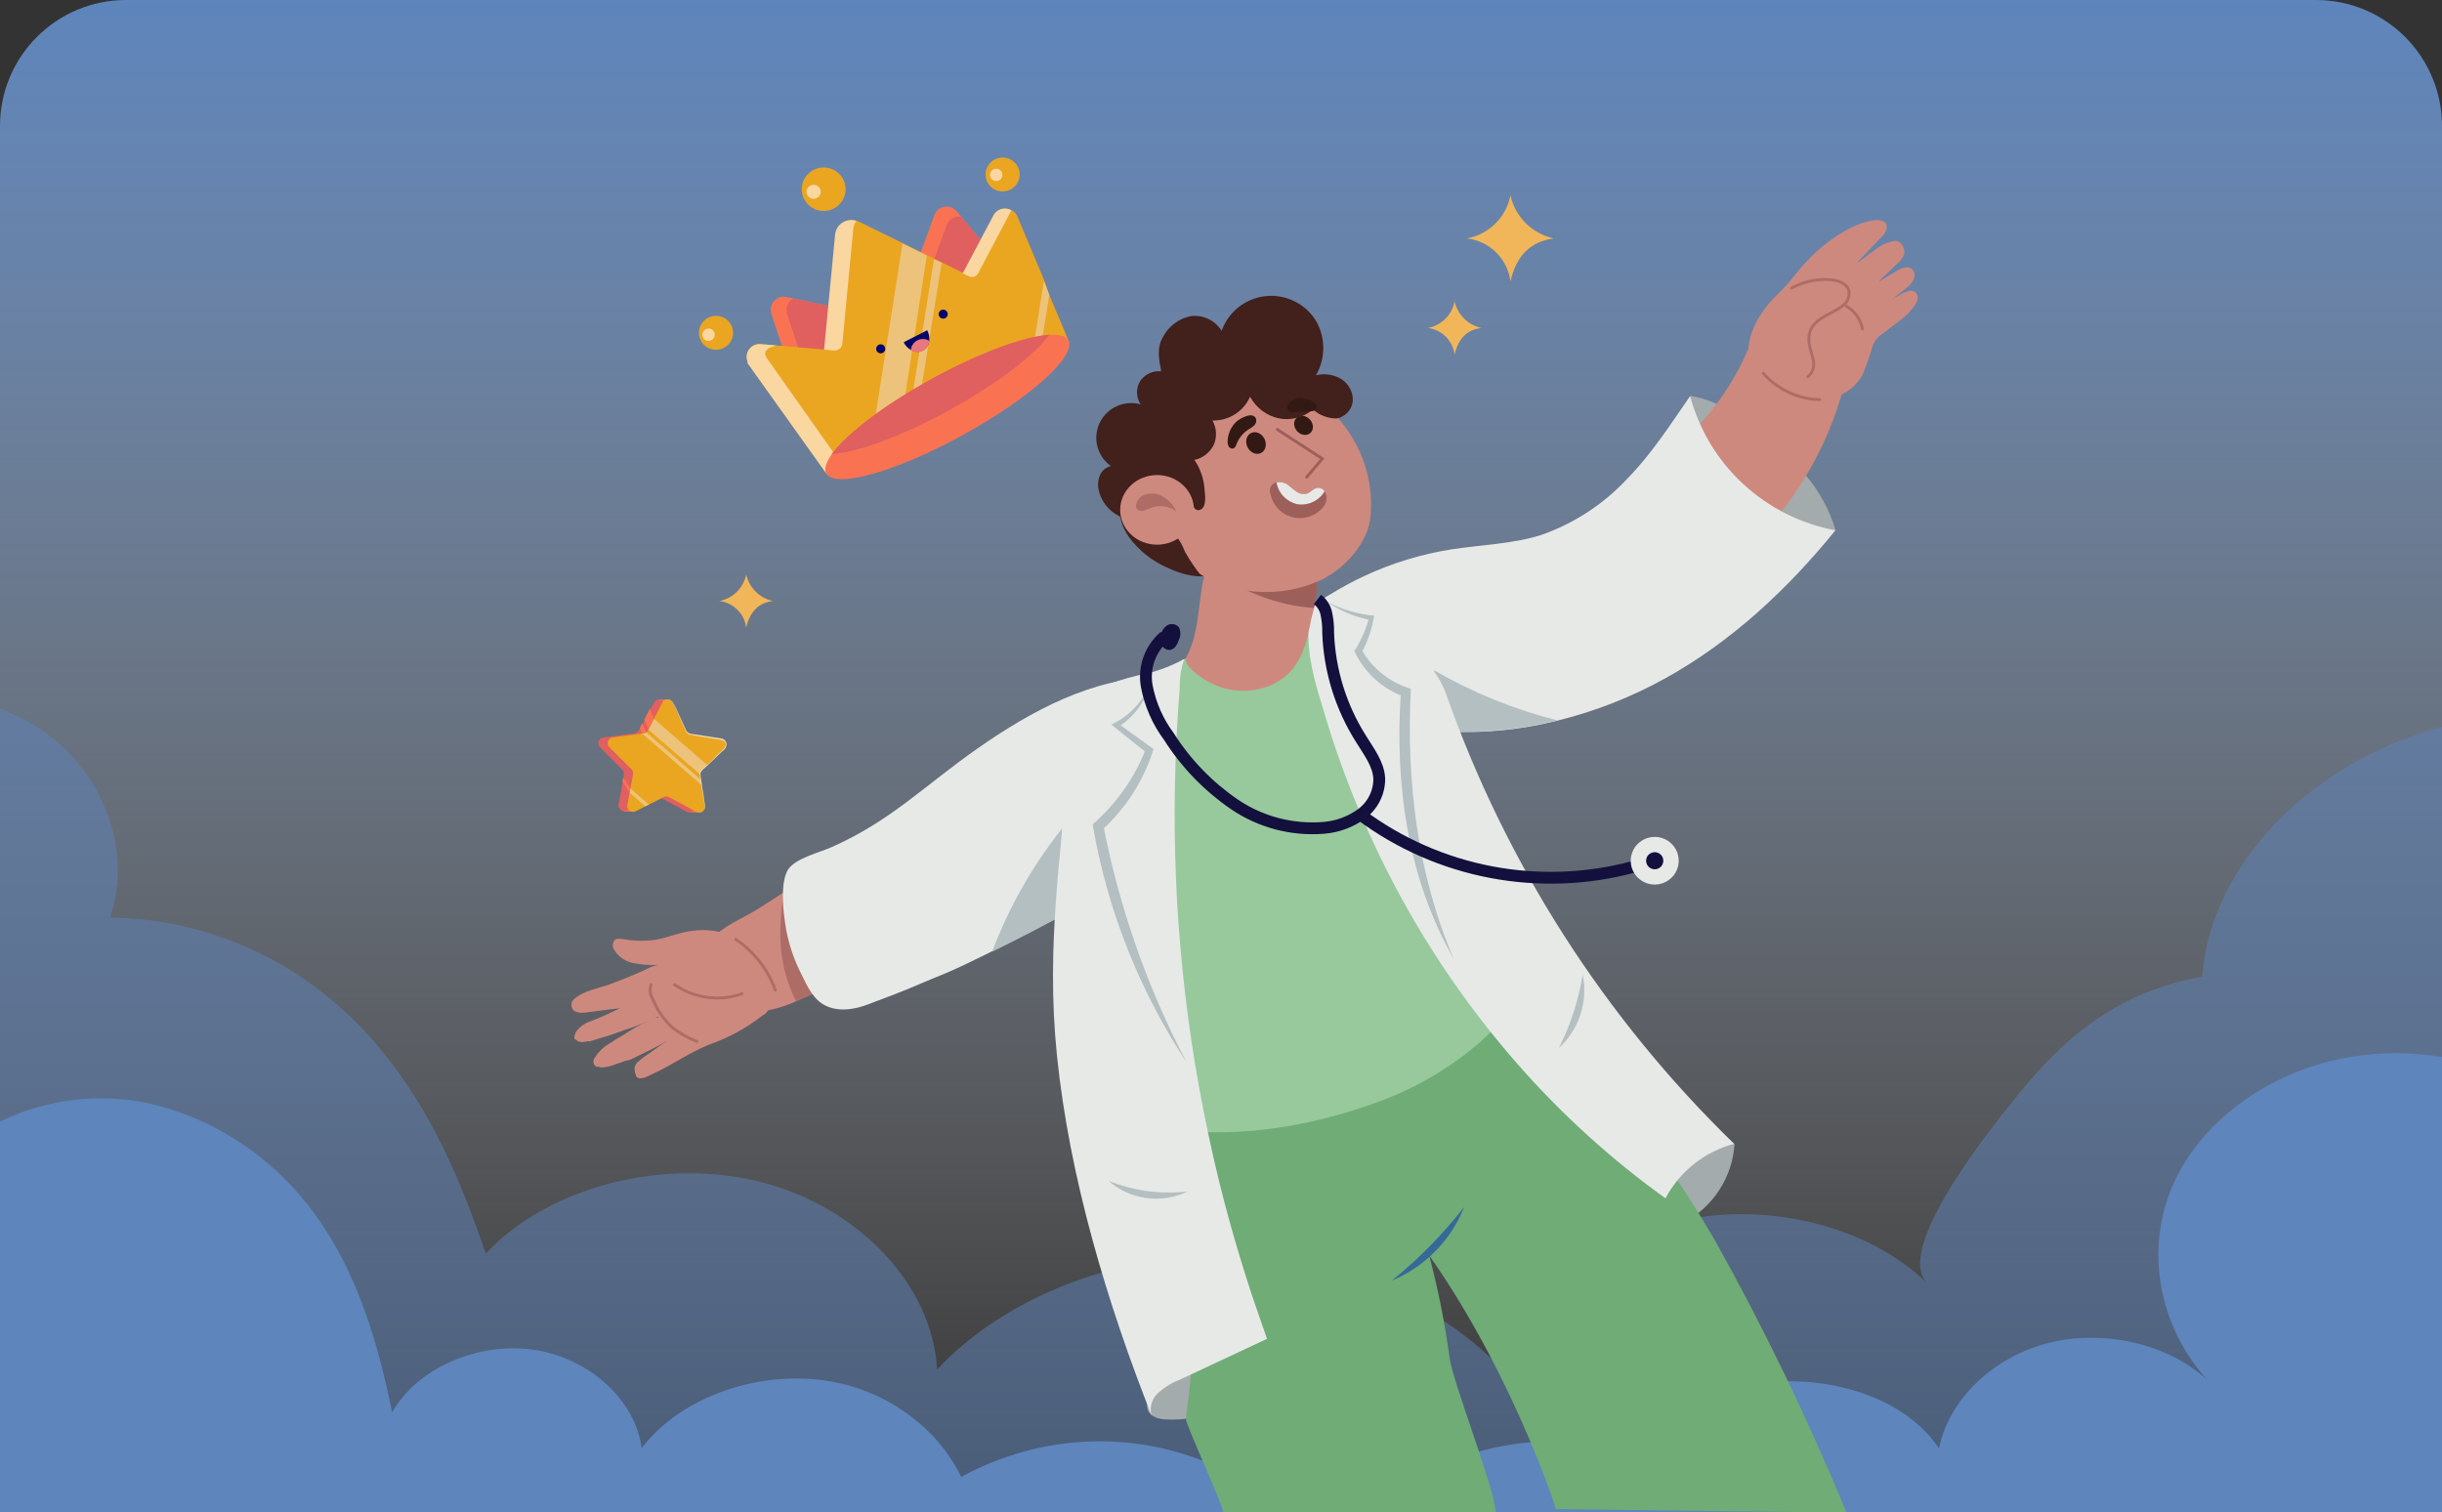
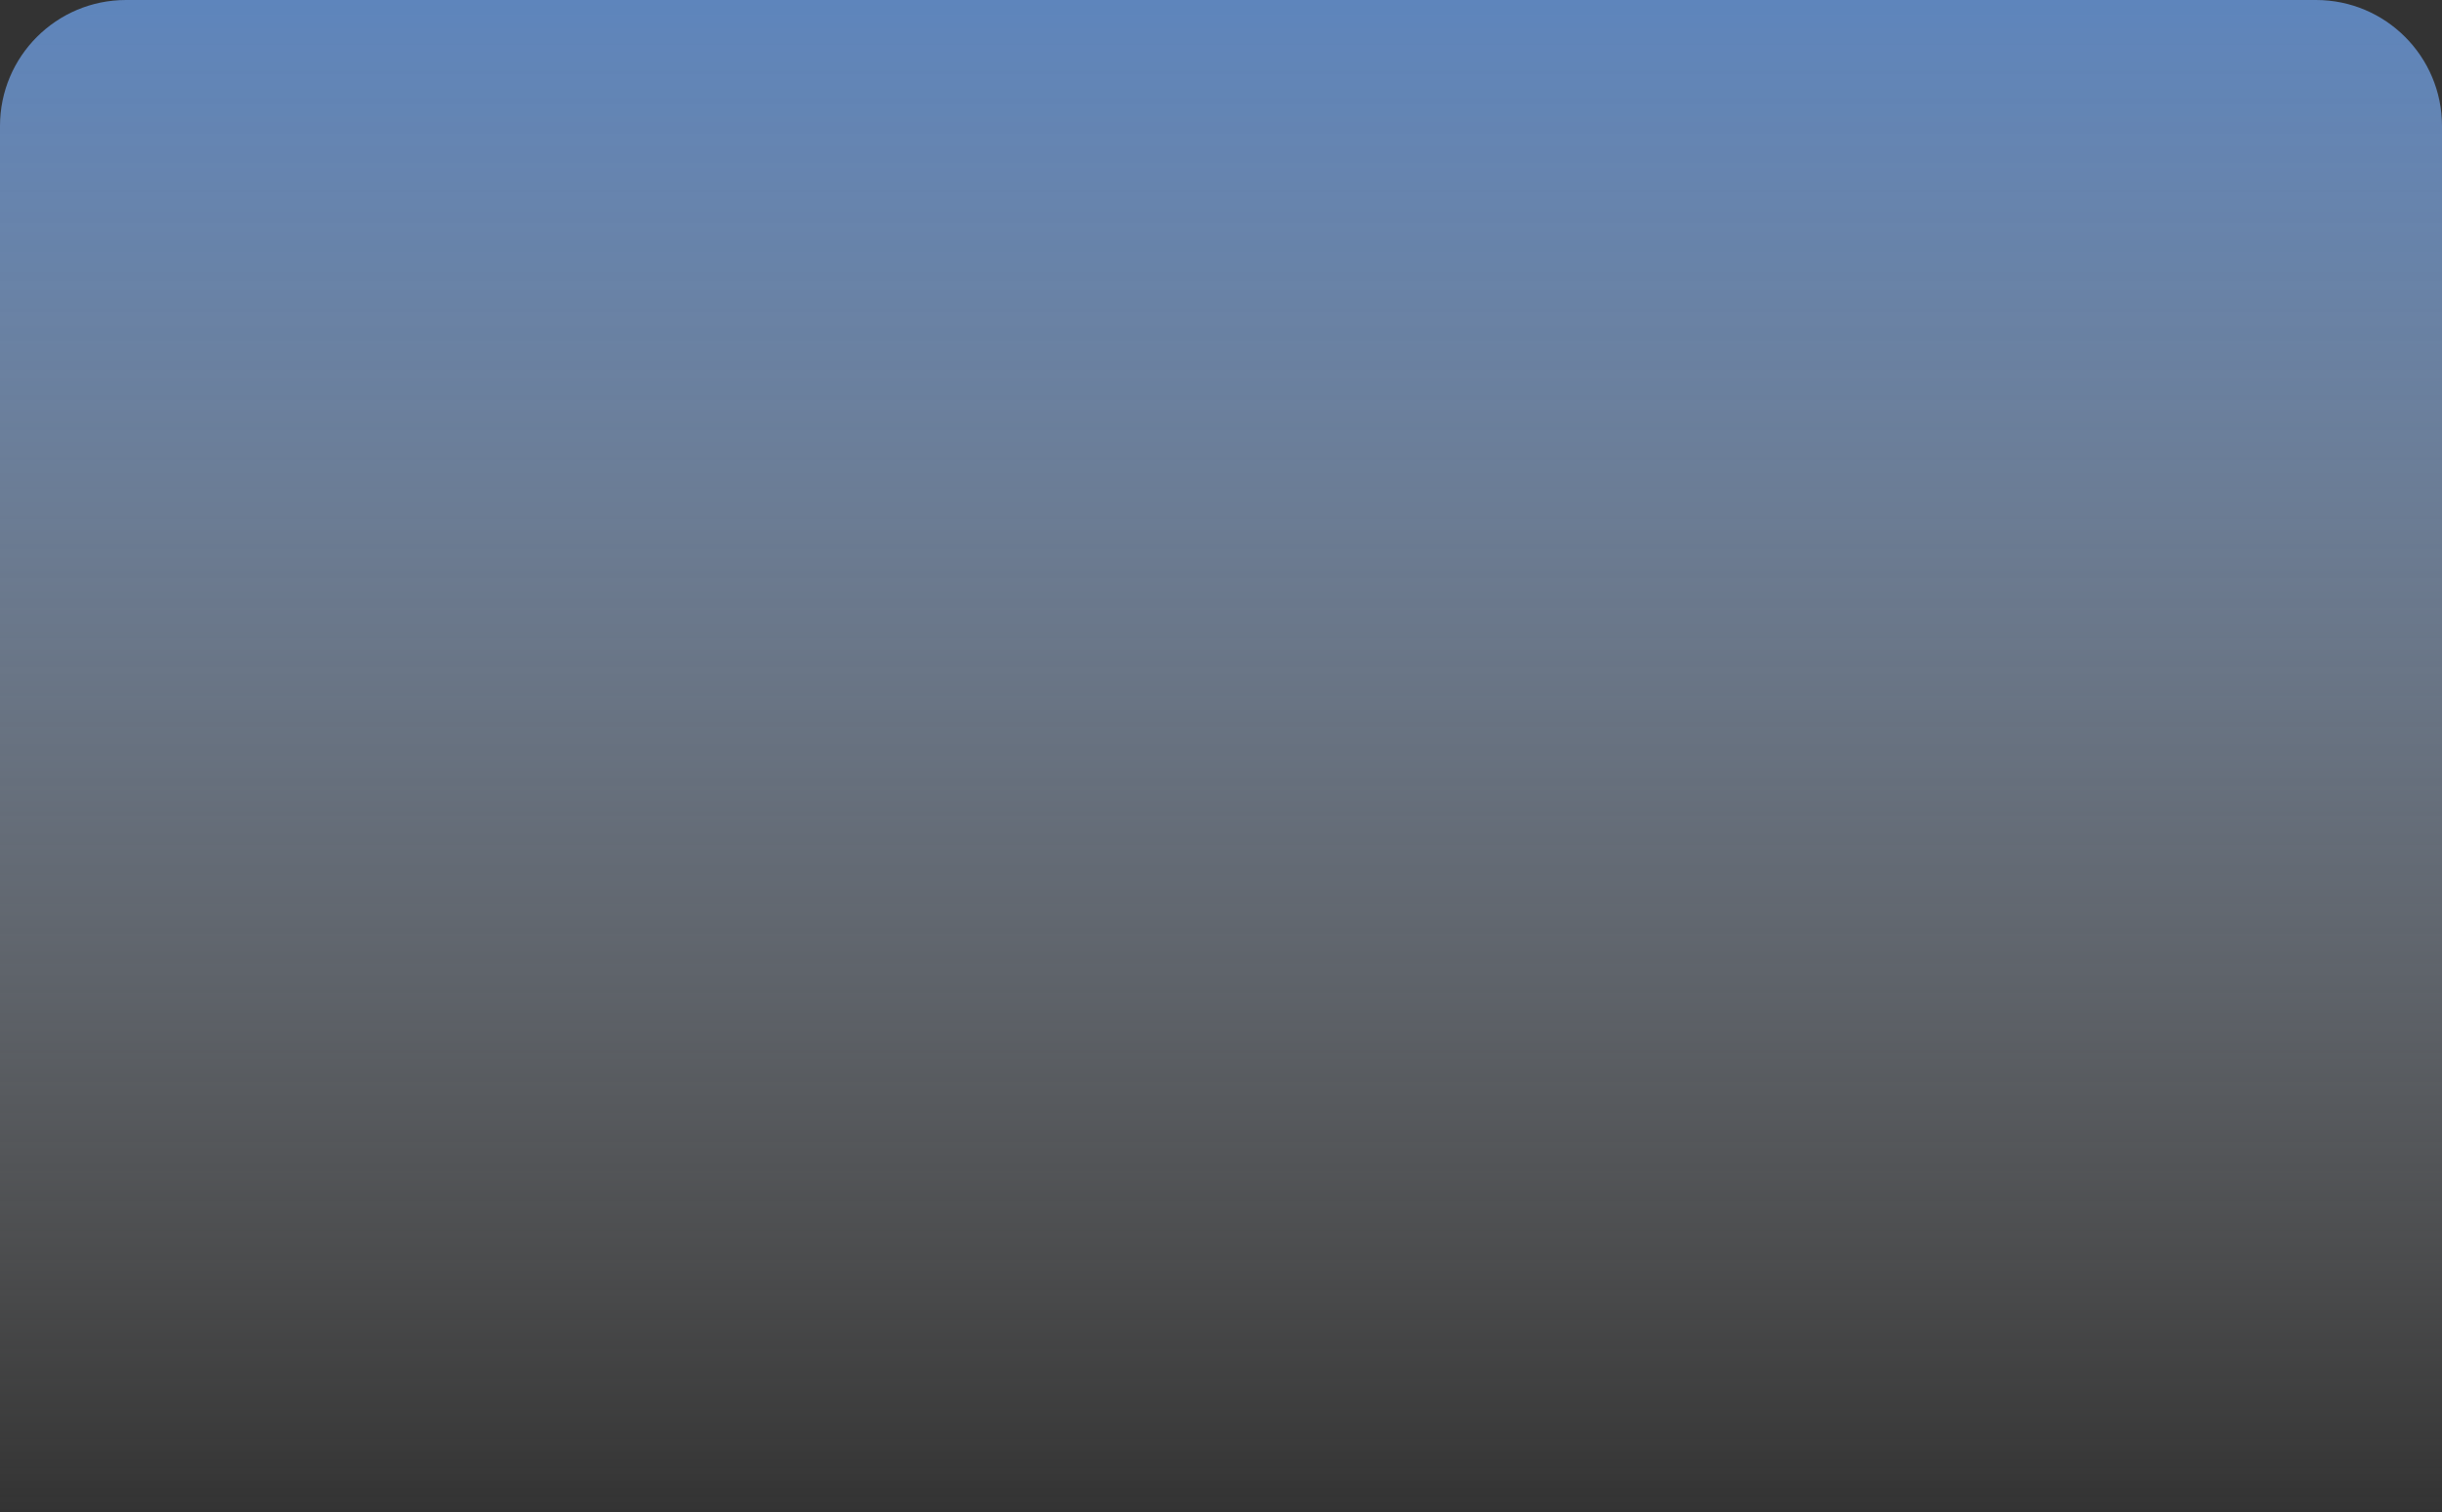
<svg xmlns="http://www.w3.org/2000/svg" width="310" height="192" viewBox="0 0 310 192" fill="none">
  <rect x="0" y="0" width="310" height="192" fill="#333333" stroke="none" />
  <path d="M0 16C0 7.163 7.163 0 16 0H294C302.837 0 310 7.163 310 16V192H0V16Z" fill="url(#paint0_linear_111_911)" />
  <g clip-path="url(#clip0_111_911)">
    <path d="M310 92.276V192H0V90C2.865 91.008 5.515 92.589 7.804 94.656C14.053 100.514 16.476 108.986 13.979 116.497C20.52 116.559 26.973 118.088 32.903 120.981C38.832 123.874 44.1 128.064 48.352 133.268C54.808 141.056 58.569 150.091 61.669 159.134C69.564 150.679 84.213 146.88 96.637 150.073C109.062 153.266 118.412 163.227 118.957 173.853C127.439 164.828 141.277 159.307 155.207 159.411C169.136 159.514 182.867 165.208 191.15 174.355C192.316 164.758 201.318 157.913 212.643 155.136C223.969 152.358 237.129 155.542 244.66 162.924C240.155 158.485 253.605 142.155 256.498 138.59C262.285 131.511 268.956 125.912 279.57 123.974C280.579 109.748 293.467 96.655 310 92.276Z" fill="#5E85BC" fill-opacity="0.5" />
    <path d="M123.446 192H0V142.389C5.831 139.56 12.368 138.736 18.674 140.035C27.693 142.026 35.643 147.553 40.895 155.482C45.773 162.751 48.071 171.058 49.79 179.288C52.907 173.741 60.562 170.349 67.663 171.344C74.764 172.339 80.683 177.739 81.451 183.84C86.8 176.839 97.803 173.377 107.21 175.748C115.675 177.912 122.214 184.592 123.446 192Z" fill="#5E85BC" />
    <path d="M171.294 183.003C177.546 183.331 183.581 186.471 188.583 192H151.556C157.253 185.799 164.212 182.628 171.294 183.003Z" fill="#5E85BC" />
    <path d="M141.094 183.003C149.237 183.331 157.096 186.471 163.611 192H115.389C122.809 185.799 131.872 182.628 141.094 183.003Z" fill="#5E85BC" />
    <path d="M198.789 183.003C206.932 183.331 214.79 186.471 221.306 192H173.083C180.503 185.799 189.566 182.628 198.789 183.003Z" fill="#5E85BC" />
    <path d="M310 134.194V192H200.88C204.102 185.553 209.361 180.476 215.76 177.635C225.986 173.127 240.469 175.351 246.148 183.883C247.363 177.696 252.977 172.287 260.036 170.496C267.096 168.705 275.28 170.608 280.24 175.221C273.933 168.298 272.238 158.476 275.908 150.272C279.579 142.069 288.507 135.726 298.642 134.133C302.408 133.539 306.24 133.559 310 134.194Z" fill="#5E85BC" />
  </g>
  <g clip-path="url(#clip1_111_911)">
    <path d="M112.757 40.435L103.274 50.051L101.772 51.564L97.918 39.824C97.828 39.547 97.813 39.251 97.875 38.966C97.938 38.681 98.075 38.417 98.274 38.203C98.472 37.988 98.724 37.829 99.005 37.743C99.285 37.656 99.583 37.645 99.869 37.711L100.728 37.895L112.757 40.435Z" fill="#F97353" />
    <path d="M112.757 40.435L103.274 50.051L99.918 39.844C99.801 39.481 99.815 39.089 99.957 38.735C100.1 38.381 100.362 38.087 100.698 37.905L112.757 40.435Z" fill="#E05F5F" />
    <path d="M129.909 36.906L116.494 38.651L114.377 38.932L118.621 27.299C118.72 27.028 118.89 26.788 119.113 26.603C119.335 26.418 119.603 26.294 119.889 26.245C120.175 26.196 120.47 26.223 120.742 26.323C121.014 26.423 121.255 26.593 121.441 26.815L121.997 27.484L129.909 36.906Z" fill="#F97353" />
    <path d="M129.909 36.906L116.494 38.651L120.182 28.56C120.31 28.199 120.563 27.895 120.895 27.701C121.227 27.508 121.617 27.438 121.997 27.503L129.909 36.906Z" fill="#E05F5F" />
    <path d="M135.617 43.178L116.221 53.842L115.167 54.414L114.192 54.966L111.265 56.575L106.904 58.97L104.894 60.075L95.049 46.28L94.913 46.077C94.909 46.051 94.909 46.025 94.913 45.999V45.941V45.873C94.813 45.619 94.779 45.344 94.816 45.073C94.852 44.802 94.957 44.545 95.121 44.326C95.285 44.107 95.502 43.933 95.753 43.821C96.003 43.708 96.278 43.66 96.552 43.682L98.552 43.847L104.728 44.38L106.123 29.762C106.156 29.436 106.267 29.124 106.448 28.85C106.628 28.577 106.873 28.351 107.16 28.192C107.448 28.033 107.77 27.945 108.099 27.937C108.428 27.928 108.754 27.999 109.05 28.143L114.689 30.916L117.772 32.437L118.679 32.883L119.655 33.358L122.348 34.686L126.25 27.319C126.401 27.052 126.625 26.833 126.896 26.688C127.168 26.543 127.475 26.477 127.782 26.5C128.089 26.522 128.384 26.631 128.631 26.814C128.878 26.997 129.068 27.246 129.177 27.532L132.582 35.646L133.207 37.449L135.617 43.178Z" fill="#EAA621" />
    <path d="M106.884 58.979L104.874 60.084L95.03 46.29L94.894 46.087C94.89 46.061 94.89 46.035 94.894 46.009V45.951V45.883C94.793 45.629 94.76 45.353 94.796 45.083C94.833 44.812 94.938 44.555 95.102 44.336C95.266 44.117 95.483 43.943 95.733 43.83C95.984 43.718 96.259 43.67 96.532 43.692L98.533 43.857C98.428 43.901 98.321 43.937 98.211 43.964C97.907 44.041 97.624 44.183 97.381 44.38C96.972 44.758 97.137 45.224 97.44 45.602L106.884 58.979Z" fill="#FAD6A1" />
    <path d="M108.718 28.056C108.495 28.356 108.356 28.711 108.318 29.083L106.933 43.624C106.908 43.878 106.784 44.112 106.586 44.276C106.389 44.439 106.135 44.518 105.879 44.497L104.611 44.39L106.006 29.849C106.024 29.536 106.116 29.231 106.273 28.959C106.43 28.686 106.649 28.454 106.912 28.28C107.175 28.106 107.475 27.996 107.788 27.957C108.102 27.918 108.42 27.952 108.718 28.056Z" fill="#FAD6A1" />
    <path d="M128.387 26.708L124.163 34.706C124.055 34.904 123.874 35.054 123.658 35.125C123.442 35.195 123.207 35.18 123.002 35.084L122.211 34.696L126.114 27.338C126.215 27.143 126.356 26.97 126.528 26.831C126.7 26.692 126.899 26.59 127.112 26.53C127.326 26.471 127.549 26.457 127.768 26.487C127.988 26.518 128.198 26.593 128.387 26.708Z" fill="#FAD6A1" />
    <path d="M122.241 55.218C113.753 59.891 105.986 62.082 104.884 60.114C104.572 59.551 104.884 58.698 105.596 57.651C107.46 55.092 112.24 51.418 118.279 48.103C124.319 44.788 130.065 42.684 133.216 42.5C134.475 42.422 135.324 42.645 135.636 43.208C136.68 45.204 130.729 50.556 122.241 55.218Z" fill="#F97353" />
    <path opacity="0.7" d="M117.655 32.447L114.933 50.051C113.577 50.895 112.318 51.738 111.177 52.562L114.572 30.925L117.655 32.447Z" fill="#EED1A2" />
    <path opacity="0.7" d="M119.538 33.368L117.04 48.801C116.67 49.004 116.309 49.218 115.957 49.431L118.562 32.893L119.538 33.368Z" fill="#EED1A2" />
    <path opacity="0.7" d="M133.207 37.449L132.368 42.606C132.046 42.606 131.704 42.713 131.392 42.781L132.514 35.675L133.207 37.449Z" fill="#EED1A2" />
    <path d="M133.207 42.5C131.343 45.059 126.572 48.733 120.523 52.058C114.475 55.383 108.748 57.467 105.586 57.651C107.45 55.092 112.231 51.418 118.27 48.103C124.309 44.788 130.055 42.684 133.207 42.5Z" fill="#E05F5F" />
    <path d="M90.893 44.4C89.697 44.4 88.727 43.436 88.727 42.248C88.727 41.059 89.697 40.096 90.893 40.096C92.09 40.096 93.059 41.059 93.059 42.248C93.059 43.436 92.09 44.4 90.893 44.4Z" fill="#EAA621" />
    <path d="M127.275 24.304C126.079 24.304 125.109 23.341 125.109 22.152C125.109 20.963 126.079 20 127.275 20C128.471 20 129.441 20.963 129.441 22.152C129.441 23.341 128.471 24.304 127.275 24.304Z" fill="#EAA621" />
    <path d="M104.562 26.786C103.026 26.786 101.781 25.549 101.781 24.023C101.781 22.497 103.026 21.26 104.562 21.26C106.098 21.26 107.343 22.497 107.343 24.023C107.343 25.549 106.098 26.786 104.562 26.786Z" fill="#EAA621" />
    <path d="M89.947 43.275C89.51 43.275 89.157 42.924 89.157 42.49C89.157 42.056 89.51 41.705 89.947 41.705C90.383 41.705 90.737 42.056 90.737 42.49C90.737 42.924 90.383 43.275 89.947 43.275Z" fill="#FAD6A1" />
    <path d="M126.465 22.986C126.029 22.986 125.675 22.634 125.675 22.201C125.675 21.767 126.029 21.415 126.465 21.415C126.901 21.415 127.255 21.767 127.255 22.201C127.255 22.634 126.901 22.986 126.465 22.986Z" fill="#FAD6A1" />
    <path d="M103.284 25.244C102.788 25.244 102.386 24.845 102.386 24.352C102.386 23.86 102.788 23.461 103.284 23.461C103.78 23.461 104.182 23.86 104.182 24.352C104.182 24.845 103.78 25.244 103.284 25.244Z" fill="#FAD6A1" />
    <path d="M111.801 44.855C111.483 44.855 111.226 44.599 111.226 44.283C111.226 43.968 111.483 43.711 111.801 43.711C112.119 43.711 112.377 43.968 112.377 44.283C112.377 44.599 112.119 44.855 111.801 44.855Z" fill="#05046A" />
    <path d="M119.733 40.454C119.415 40.454 119.158 40.198 119.158 39.882C119.158 39.566 119.415 39.31 119.733 39.31C120.051 39.31 120.309 39.566 120.309 39.882C120.309 40.198 120.051 40.454 119.733 40.454Z" fill="#05046A" />
    <path d="M117.704 41.928C117.915 42.323 118.006 42.771 117.967 43.217C117.958 43.483 117.877 43.742 117.733 43.968C117.59 44.193 117.388 44.376 117.15 44.498C116.912 44.62 116.645 44.678 116.377 44.664C116.109 44.65 115.85 44.565 115.626 44.419C115.23 44.196 114.913 43.858 114.718 43.45L117.704 41.928Z" fill="#05046A" />
    <path d="M117.967 43.265C117.958 43.532 117.877 43.791 117.733 44.016C117.59 44.241 117.388 44.424 117.15 44.547C116.912 44.669 116.645 44.726 116.377 44.712C116.109 44.698 115.85 44.614 115.626 44.467C115.645 44.205 115.731 43.951 115.876 43.731C116.021 43.51 116.22 43.33 116.455 43.207C116.691 43.087 116.954 43.029 117.219 43.039C117.484 43.049 117.742 43.127 117.967 43.265Z" fill="#E9787D" />
    <path d="M87.608 102.838L88.788 102.855L88.784 103.155L87.603 103.139L87.608 102.838Z" fill="#F97353" />
    <path d="M79.171 102.721L80.41 102.739L80.406 103.039L79.167 103.022L79.171 102.721Z" fill="#F97353" />
    <path d="M83.581 88.786L84.742 88.802L84.738 89.103L83.577 89.086L83.581 88.786Z" fill="#F97353" />
    <path d="M79.117 97.833C79.185 97.978 79.206 98.141 79.176 98.298V98.511V98.705L79.078 99.2L78.522 102.108C78.502 102.213 78.506 102.321 78.532 102.425C78.559 102.528 78.607 102.625 78.675 102.708C78.743 102.791 78.828 102.858 78.925 102.905C79.021 102.952 79.127 102.978 79.234 102.98C79.333 102.973 79.429 102.946 79.517 102.903L79.81 102.757H79.869H79.937L83.02 101.177C83.125 101.127 83.24 101.102 83.357 101.102C83.473 101.102 83.588 101.127 83.693 101.177L83.927 101.303L87.157 103.048C87.255 103.104 87.366 103.134 87.479 103.136C87.489 103.141 87.501 103.143 87.513 103.143C87.525 103.143 87.536 103.141 87.547 103.136C87.645 103.137 87.743 103.114 87.83 103.068C87.913 103.028 87.988 102.976 88.054 102.913L88.113 102.845C88.174 102.766 88.219 102.675 88.244 102.579C88.269 102.482 88.274 102.381 88.259 102.282L87.644 98.405C87.624 98.285 87.634 98.162 87.673 98.047C87.713 97.932 87.78 97.829 87.869 97.746L90.825 95.061C90.928 94.966 91.002 94.846 91.038 94.712C91.075 94.578 91.072 94.436 91.032 94.304C90.991 94.171 90.913 94.052 90.808 93.962C90.702 93.871 90.573 93.812 90.435 93.791L86.532 93.17C86.412 93.151 86.299 93.103 86.202 93.031C86.105 92.958 86.027 92.863 85.976 92.753L84.278 89.215C84.26 89.174 84.237 89.135 84.21 89.099C84.144 89.005 84.053 88.931 83.947 88.885C83.852 88.839 83.749 88.813 83.644 88.808C83.51 88.809 83.378 88.848 83.264 88.92C83.15 88.992 83.059 89.094 83.001 89.215L81.654 91.813L81.381 92.346L81.322 92.472L81.069 92.705C81.031 92.785 80.978 92.857 80.913 92.918C80.799 93.021 80.656 93.086 80.503 93.102L76.6 93.616C76.462 93.634 76.332 93.69 76.224 93.778C76.117 93.865 76.035 93.981 75.99 94.112C75.944 94.242 75.936 94.383 75.967 94.518C75.997 94.653 76.064 94.777 76.161 94.876L78.952 97.658C79.014 97.71 79.07 97.768 79.117 97.833Z" fill="#E05F5F" />
    <path d="M84.074 89.205L82.278 92.705C82.221 92.811 82.139 92.903 82.039 92.972C81.939 93.041 81.824 93.086 81.703 93.102L77.8 93.616C77.661 93.632 77.529 93.688 77.421 93.775C77.312 93.863 77.23 93.98 77.185 94.111C77.14 94.243 77.134 94.385 77.167 94.52C77.2 94.656 77.27 94.779 77.371 94.876L80.161 97.649C80.244 97.736 80.305 97.84 80.341 97.955C80.376 98.069 80.385 98.19 80.366 98.308L79.644 102.185C79.617 102.322 79.629 102.463 79.68 102.593C79.73 102.723 79.816 102.836 79.928 102.919C80.041 103.002 80.174 103.052 80.314 103.063C80.454 103.074 80.594 103.045 80.717 102.98L84.24 101.197C84.347 101.141 84.465 101.113 84.586 101.113C84.706 101.113 84.825 101.141 84.932 101.197L88.406 103.077C88.528 103.141 88.666 103.17 88.804 103.161C88.942 103.152 89.074 103.105 89.187 103.026C89.3 102.947 89.389 102.838 89.444 102.712C89.499 102.586 89.518 102.447 89.498 102.311L88.883 98.434C88.865 98.314 88.876 98.192 88.915 98.077C88.954 97.962 89.02 97.859 89.108 97.775L91.976 95.08C92.078 94.984 92.151 94.862 92.187 94.727C92.222 94.591 92.219 94.449 92.177 94.316C92.136 94.183 92.057 94.064 91.951 93.973C91.845 93.882 91.715 93.822 91.576 93.8L87.674 93.189C87.554 93.171 87.44 93.123 87.343 93.05C87.246 92.977 87.169 92.882 87.118 92.773L85.42 89.225C85.36 89.099 85.265 88.993 85.147 88.918C85.029 88.843 84.893 88.802 84.753 88.8C84.613 88.798 84.475 88.835 84.355 88.906C84.235 88.978 84.138 89.081 84.074 89.205Z" fill="#EAA621" />
    <path opacity="0.7" d="M82.317 92.627L88.874 98.308C88.878 98.106 88.962 97.915 89.108 97.775L89.791 97.135L83.02 91.26L82.317 92.627Z" fill="#EED1A2" />
    <path opacity="0.7" d="M81.527 93.131L89.069 99.675L88.962 98.977L82.044 92.976C81.942 93.044 81.825 93.087 81.703 93.102L81.527 93.131Z" fill="#EED1A2" />
    <path opacity="0.7" d="M80.015 100.101L82.356 102.137L81.918 102.36L79.917 100.625L80.015 100.101Z" fill="#EED1A2" />
    <path d="M83.02 91.26L82.493 89.981L81.8 91.338L82.317 92.627L83.02 91.26Z" fill="#F97353" />
-     <path d="M81.225 92.453C81.313 92.684 81.414 92.911 81.527 93.131C81.643 93.122 81.758 93.099 81.869 93.063C81.927 93.046 81.98 93.016 82.025 92.976L81.537 91.793L81.264 92.327L81.225 92.453Z" fill="#F97353" />
    <path d="M79.01 99.2L79.917 100.625L80.015 100.101L79.108 98.705L79.01 99.2Z" fill="#F97353" />
    <g opacity="0.6">
      <path d="M88.766 103.164C88.884 103.163 89 103.135 89.105 103.082C89.209 103.029 89.3 102.952 89.37 102.858C89.44 102.764 89.487 102.655 89.508 102.54C89.528 102.425 89.522 102.307 89.489 102.195L89.293 100.848C89.176 99.965 88.981 99.044 88.923 98.182C88.981 97.804 89.528 97.464 89.771 97.212L91.723 95.361C92.425 94.915 92.425 93.868 91.498 93.722L88.123 93.209C87.674 93.151 87.206 93.112 87.049 92.617L85.947 90.174C85.771 89.754 85.548 89.354 85.284 88.982C85.197 88.906 85.095 88.851 84.984 88.82C84.873 88.79 84.756 88.785 84.643 88.807C84.53 88.828 84.423 88.876 84.331 88.945C84.239 89.014 84.164 89.103 84.113 89.205C84.166 89.107 84.242 89.022 84.333 88.957C84.425 88.892 84.53 88.848 84.641 88.83C84.752 88.811 84.865 88.818 84.974 88.849C85.081 88.88 85.181 88.936 85.264 89.011C85.505 89.389 85.711 89.788 85.879 90.204L87.001 92.705C87.038 92.818 87.098 92.922 87.177 93.012C87.256 93.102 87.352 93.175 87.459 93.228C88.435 93.461 89.849 93.626 90.835 93.81C91.498 93.897 92.308 93.975 92.084 94.779C91.937 95.128 90.962 95.894 90.689 96.204C90.415 96.514 89.528 97.319 89.206 97.61C89.011 97.75 88.875 97.958 88.825 98.192C88.893 99.161 89.098 99.995 89.225 100.886L89.449 102.224C89.486 102.333 89.496 102.449 89.48 102.563C89.463 102.677 89.42 102.785 89.353 102.88C89.287 102.974 89.199 103.051 89.097 103.106C88.996 103.16 88.882 103.19 88.766 103.194V103.164Z" fill="white" />
    </g>
    <path d="M186.233 30.266C187.634 30.435 188.938 31.065 189.937 32.056C190.936 33.047 191.572 34.341 191.745 35.733C192.477 32.505 194.243 30.663 197.247 30.266C195.898 29.973 194.662 29.302 193.687 28.331C192.711 27.359 192.037 26.13 191.745 24.789C191.487 26.146 190.823 27.395 189.839 28.372C188.856 29.349 187.599 30.009 186.233 30.266Z" fill="#F1B659" />
    <path d="M181.247 41.637C182.114 41.741 182.92 42.131 183.537 42.744C184.155 43.358 184.547 44.159 184.652 45.02C185.111 43.023 186.213 41.85 188.057 41.637C187.224 41.455 186.46 41.039 185.857 40.44C185.253 39.84 184.835 39.082 184.652 38.254C184.495 39.093 184.086 39.866 183.478 40.47C182.87 41.074 182.092 41.481 181.247 41.637Z" fill="#F1B659" />
    <path d="M91.313 76.303C92.181 76.405 92.99 76.794 93.609 77.407C94.228 78.021 94.622 78.823 94.728 79.686C95.176 77.689 96.279 76.516 98.133 76.303C97.297 76.122 96.531 75.706 95.927 75.104C95.323 74.502 94.907 73.741 94.728 72.91C94.567 73.75 94.155 74.523 93.546 75.128C92.937 75.734 92.159 76.143 91.313 76.303Z" fill="#F1B659" />
    <path d="M153.646 179.32C151.884 180.004 149.994 180.304 148.105 180.202C147.129 180.202 146.066 179.883 145.714 179.01C145.625 178.754 145.596 178.481 145.63 178.212C145.663 177.943 145.759 177.685 145.909 177.459C146.204 177.003 146.581 176.605 147.022 176.286C148.599 175.031 150.376 174.048 152.28 173.378C154.154 174.648 154.241 177.129 153.646 179.32Z" fill="#A4ABAC" />
    <path d="M213.755 155.192C215.601 154.212 217.162 152.777 218.289 151.025C219.417 149.274 220.073 147.264 220.194 145.188C218.48 144.901 216.729 144.901 215.014 145.188C214.188 145.362 213.42 145.74 212.78 146.287C212.141 146.835 211.651 147.533 211.355 148.319C210.731 150.558 212.321 153.36 213.755 155.192Z" fill="#A4ABAC" />
    <path d="M150.768 151.285C151.7 158.75 151.857 166.289 151.236 173.785L151.178 174.483C151.022 176.373 150.797 178.244 150.534 180.115C150.456 180.697 155.412 191.428 155.266 192H189.872C189.716 188.82 184.428 175.52 184.018 172.35C183.423 167.971 182.556 163.633 181.423 159.361C192.808 175.559 198.487 194.375 197.452 191.583L234.419 192.029C229.539 180.213 223.969 168.689 217.736 157.519C217.043 156.346 216.35 155.173 215.638 154.019C214.77 152.623 213.872 151.237 212.965 149.86C212.516 149.182 212.058 148.503 211.589 147.834C208.662 143.618 205.618 139.517 202.34 135.591C201.189 134.214 200.057 132.857 198.887 131.549C197.214 129.614 195.415 127.791 193.501 126.091C192.005 124.769 190.406 123.567 188.72 122.494C187.76 123.801 186.7 125.033 185.55 126.178C181.259 130.412 176.087 133.661 170.398 135.698C164.577 137.84 158.33 138.587 152.163 137.879C150.758 137.704 149.353 137.462 147.958 137.152C148.544 139.236 149.041 141.359 149.471 143.492C150.004 146.064 150.436 148.662 150.768 151.285Z" fill="#6FAC76" />
    <path d="M88.874 124.365C88.91 124.513 88.956 124.659 89.01 124.802C89.84 127.089 92.464 128.446 94.952 128.514C97.068 128.478 99.152 127.999 101.069 127.109C102.113 126.663 103.157 126.139 104.172 125.722C105.352 125.199 106.465 124.617 107.411 124.123C105.457 119.904 104.167 115.412 103.586 110.803C103.303 110.949 103.011 111.123 102.708 111.288C101.635 111.889 100.591 112.548 99.567 113.227C98.542 113.906 97.274 114.749 96.094 115.466C94.074 116.726 91.82 117.483 90.24 119.344C89.635 120.018 89.197 120.823 88.96 121.694C88.723 122.566 88.694 123.48 88.874 124.365Z" fill="#CE897E" />
    <path d="M73.371 130.686C73.76 130.249 74.253 129.916 74.805 129.716C76.161 129.222 77.459 128.602 78.708 127.991L77.352 128.156L74.649 128.495C74.064 128.611 72.834 128.718 72.59 127.884C72.517 127.676 72.518 127.449 72.593 127.241C72.667 127.033 72.811 126.856 73 126.74C74.112 125.771 76.044 125.451 77.41 124.957C79.03 124.346 80.776 123.667 82.288 122.931C82.672 122.724 83.088 122.58 83.517 122.504C82.461 122.544 81.404 122.463 80.366 122.262C79.866 122.159 79.393 121.955 78.976 121.661C78.56 121.367 78.209 120.991 77.947 120.556C77.848 120.39 77.796 120.2 77.796 120.008C77.796 119.815 77.848 119.626 77.947 119.46C78.21 119.024 78.786 119.227 79.108 119.227C80.49 119.477 81.904 119.5 83.293 119.295C84.903 119.004 86.337 118.326 88.015 118.161C89.488 117.958 90.988 118.115 92.386 118.617C92.571 118.685 92.767 118.752 92.825 118.878C93.263 119.111 93.67 119.397 94.035 119.732C94.328 119.951 94.605 120.191 94.864 120.449C94.923 120.575 95.118 120.643 95.176 120.778C95.75 121.312 96.22 121.946 96.562 122.649C97.107 123.445 97.528 124.317 97.811 125.238C98.153 125.823 98.258 126.517 98.103 127.176C97.959 127.682 97.683 128.14 97.303 128.505C97.235 128.698 96.972 128.824 96.845 128.883C94.795 130.499 92.486 131.76 90.015 132.615C87.615 133.584 85.459 135.096 83.254 136.143L81.957 136.764C81.666 136.868 81.356 136.908 81.049 136.88C80.976 136.851 80.911 136.806 80.857 136.749C80.803 136.692 80.762 136.625 80.737 136.551C80.608 136.224 80.548 135.874 80.561 135.523L80.698 135.145C80.825 135.077 80.766 134.951 80.893 134.893C81.185 134.625 81.491 134.372 81.81 134.137C82.786 133.516 83.703 132.76 84.678 132.14C83.313 132.944 81.879 133.623 80.454 134.311C80.117 134.508 79.741 134.63 79.352 134.67C78.835 134.922 78.376 134.98 77.859 135.222C77.342 135.407 76.798 135.505 76.249 135.513C76.054 135.445 75.859 135.378 75.732 135.445C75.632 135.392 75.546 135.318 75.479 135.227C75.412 135.137 75.365 135.033 75.343 134.923C75.321 134.813 75.323 134.699 75.35 134.59C75.376 134.481 75.427 134.379 75.498 134.292C76.005 133.471 76.727 132.801 77.586 132.353C78.171 131.907 78.952 131.539 79.674 131.044C80.478 130.523 81.323 130.066 82.2 129.678L82.854 129.367C83.118 129.241 83.371 129.115 83.566 129.183L83.508 129.057L82.854 129.367L82.464 129.552C81.412 130.029 80.33 130.437 79.225 130.773C78.708 131.025 78.122 131.141 77.732 131.326C76.756 131.636 75.917 131.878 74.951 132.179C74.825 132.237 74.825 132.237 74.629 132.179C74.044 132.305 73.469 132.421 73.088 131.965C72.766 131.965 72.903 131.258 73.303 130.754L73.371 130.686Z" fill="#CE897E" />
-     <path d="M83.108 129.697L83.761 129.387L83.82 129.513C83.57 129.507 83.323 129.571 83.108 129.697Z" fill="#CD877E" />
    <path d="M88.474 132.217C87.379 131.785 86.349 131.208 85.41 130.501C84.533 129.708 83.809 128.762 83.274 127.71L82.649 126.42C82.489 125.965 82.489 125.47 82.649 125.015" stroke="#AD6D66" stroke-width="0.37" stroke-miterlimit="10" stroke-linecap="round" />
    <path d="M94.181 126.168C92.766 126.664 91.253 126.816 89.766 126.614C88.28 126.412 86.864 125.86 85.635 125.005" stroke="#AD6D66" stroke-width="0.37" stroke-miterlimit="10" stroke-linecap="round" />
    <path d="M98.435 125.722C97.492 123.085 95.724 120.816 93.391 119.247" stroke="#AD6D66" stroke-width="0.37" stroke-miterlimit="10" stroke-linecap="round" />
    <path d="M101.05 127.109C102.094 126.663 103.138 126.139 104.152 125.722C105.333 125.199 106.445 124.617 107.391 124.123C105.438 119.904 104.148 115.412 103.567 110.803C103.284 110.949 102.991 111.123 102.689 111.288C101.616 111.889 100.572 112.548 99.547 113.227C99.257 114.706 99.101 116.208 99.079 117.715C98.921 120.962 99.6 124.195 101.05 127.109Z" fill="#AD6D66" />
    <path d="M172.779 81.382C178.443 96.265 185.836 110.44 194.808 123.619C195.218 124.22 191.628 128.466 191.15 128.989C189.684 130.695 188.05 132.251 186.272 133.633C182.747 136.386 178.792 138.547 174.564 140.031C164.398 143.666 153.978 144.974 143.344 142.406C140.938 123.725 141.152 104.803 143.978 86.181C153.41 83.707 163.05 82.1 172.779 81.382Z" fill="#97C99C" />
-     <path d="M149.861 85.861C149.859 86.911 150.273 87.921 151.012 88.672C152.963 90.756 156.212 91.163 158.817 90.184C160.914 89.329 162.727 87.905 164.047 86.074C164.582 85.291 164.969 84.417 165.188 83.495C165.637 82.268 166.012 81.015 166.31 79.744C166.505 78.93 166.671 78.067 166.808 77.204C166.944 76.341 167.1 75.265 167.169 74.296C167.252 73.294 167.123 72.286 166.789 71.337C166.455 70.389 165.924 69.52 165.23 68.789C164.536 68.058 163.695 67.479 162.762 67.092C161.829 66.705 160.824 66.517 159.812 66.541C156.368 66.609 154.359 68.945 153.315 71.785C152.964 72.751 152.706 73.747 152.544 74.761C152.115 77.485 152.036 80.325 150.895 82.846C150.366 83.779 150.015 84.801 149.861 85.861Z" fill="#CE897E" />
    <path d="M153.363 71.824C157.188 74.968 161.905 76.845 166.856 77.194C167.022 76.225 167.149 75.256 167.217 74.286C167.301 73.285 167.172 72.277 166.838 71.328C166.504 70.379 165.973 69.511 165.279 68.779C164.585 68.048 163.744 67.47 162.811 67.082C161.877 66.695 160.872 66.507 159.861 66.531C156.417 66.647 154.407 68.984 153.363 71.824Z" fill="#9D5F5A" />
    <path d="M154.241 72.88C152.232 73.549 150.007 72.948 148.105 72.028C146.254 71.206 144.643 69.932 143.422 68.324C142.824 67.52 142.408 66.597 142.201 65.618C141.994 64.64 142.001 63.629 142.222 62.653C142.739 60.715 145.549 60.123 147.51 60.715C148.761 61.139 149.869 61.901 150.71 62.915C152.708 65.123 153.996 67.874 154.407 70.816C154.515 71.562 154.729 72.212 154.241 72.88Z" fill="#42201C" />
    <path d="M146.875 67.5C147.95 69.313 149.392 70.885 151.11 72.115C153.516 73.81 156.333 74.839 159.271 75.096C162.21 75.353 165.164 74.83 167.832 73.578C170.827 72.066 173.754 68.809 173.998 65.406C174.177 63.168 173.898 60.917 173.177 58.788C172.455 56.66 171.307 54.7 169.801 53.025C168.296 51.351 166.464 49.997 164.417 49.046C162.369 48.095 160.149 47.566 157.89 47.492C154.534 47.385 150.768 48.394 148.456 50.885C146.103 53.443 144.798 56.783 144.797 60.249C144.842 62.805 145.559 65.305 146.875 67.5Z" fill="#CE897E" />
    <path d="M162.144 54.52L167.861 58.233L165.871 60.579" stroke="#9D5F5A" stroke-width="0.37" stroke-miterlimit="10" stroke-linecap="round" />
    <path d="M158.363 56.764C158.02 56.06 158.226 55.257 158.822 54.97C159.419 54.683 160.18 55.021 160.523 55.724C160.866 56.428 160.66 57.231 160.064 57.518C159.467 57.805 158.706 57.467 158.363 56.764Z" fill="#331914" />
    <path d="M164.639 54.714C164.169 54.17 164.162 53.409 164.624 53.015C165.086 52.621 165.842 52.743 166.312 53.287C166.783 53.832 166.789 54.592 166.327 54.986C165.865 55.38 165.109 55.258 164.639 54.714Z" fill="#331914" />
    <path d="M147.412 47.143C146.886 47.086 146.355 47.176 145.878 47.402C145.401 47.628 144.996 47.981 144.709 48.423C144.451 48.868 144.323 49.376 144.339 49.889C144.354 50.403 144.513 50.902 144.797 51.331C143.791 51.052 142.718 51.135 141.767 51.565C140.816 51.994 140.049 52.743 139.599 53.68C139.149 54.617 139.046 55.681 139.308 56.686C139.57 57.691 140.18 58.571 141.031 59.173C140.71 59.241 140.41 59.389 140.161 59.602C139.912 59.816 139.721 60.088 139.607 60.395C139.369 61.014 139.331 61.692 139.5 62.333C139.667 63.01 139.98 63.642 140.416 64.187C140.852 64.733 141.401 65.178 142.026 65.494C142.608 65.862 143.289 66.041 143.978 66.007C144.563 65.843 144.856 65.038 144.953 64.515C145.031 64.05 145.158 63.595 145.334 63.157C145.611 62.689 146.02 62.311 146.511 62.072C147.002 61.832 147.552 61.741 148.095 61.81C149.219 61.875 150.272 62.38 151.022 63.216C151.315 63.7 151.49 65.038 152.358 64.718C153.227 64.398 152.963 62.779 152.915 62.169C152.833 60.817 152.389 59.511 151.627 58.388C152.159 58.271 152.657 58.036 153.085 57.7C153.512 57.364 153.858 56.937 154.095 56.449C154.3 55.959 154.391 55.428 154.361 54.898C154.331 54.367 154.18 53.85 153.919 53.386C154.927 53.41 155.919 53.135 156.769 52.596C157.618 52.057 158.287 51.279 158.69 50.361C159.063 51.055 159.582 51.66 160.211 52.135C160.841 52.61 161.567 52.944 162.339 53.114C163.101 53.262 163.887 53.237 164.639 53.042C165.39 52.848 166.088 52.488 166.681 51.99C167.507 52.724 168.577 53.129 169.686 53.124C170.233 53.023 170.73 52.744 171.101 52.332C171.472 51.92 171.694 51.397 171.735 50.846C171.746 50.302 171.616 49.764 171.356 49.285C171.096 48.806 170.715 48.402 170.252 48.112C169.289 47.542 168.14 47.372 167.052 47.637C167.679 46.559 168.001 45.331 167.983 44.086C167.966 42.84 167.611 41.622 166.954 40.561C166.273 39.525 165.313 38.699 164.184 38.177C163.055 37.655 161.801 37.458 160.564 37.608C159.328 37.759 158.159 38.251 157.19 39.028C156.22 39.805 155.49 40.836 155.08 42.005C154.681 41.352 154.1 40.828 153.408 40.496C152.715 40.164 151.941 40.038 151.178 40.134C150.411 40.283 149.69 40.605 149.069 41.076C148.448 41.547 147.944 42.153 147.597 42.849C146.836 44.177 147.11 45.621 147.412 47.143Z" fill="#42201C" />
    <path d="M159.451 53.163C159.492 53.314 159.491 53.473 159.448 53.623C159.405 53.773 159.322 53.909 159.207 54.016C158.975 54.222 158.72 54.401 158.446 54.549C157.772 54.995 157.253 55.639 156.963 56.391C156.916 56.6 156.795 56.786 156.622 56.915C156.508 56.958 156.382 56.96 156.266 56.921C156.151 56.882 156.052 56.804 155.988 56.701C155.876 56.49 155.826 56.252 155.841 56.013C155.87 55.075 156.265 54.185 156.944 53.532C157.451 53.095 159.061 52.184 159.451 53.163Z" fill="#331914" />
    <path d="M166.495 52.203L164.251 52.329C164.066 52.356 163.876 52.329 163.705 52.252C163.59 52.178 163.501 52.07 163.452 51.943C163.403 51.815 163.396 51.676 163.432 51.544C163.515 51.279 163.692 51.052 163.929 50.904C164.157 50.742 164.415 50.626 164.688 50.564C164.961 50.503 165.244 50.496 165.52 50.546C166.058 50.644 166.562 50.878 166.983 51.224C167.403 51.68 167.052 52.174 166.495 52.203Z" fill="#331914" />
    <path d="M152.515 73.133C150.795 72.822 149.131 72.26 147.578 71.465C146.861 71.183 146.274 70.648 145.929 69.963C145.256 68.121 147.88 66.706 149.236 67.937C149.738 68.574 150.139 69.283 150.427 70.04C151.034 71.128 151.732 72.162 152.515 73.133Z" fill="#42201C" />
    <path d="M146.885 69.148C144.299 69.148 142.202 67.169 142.202 64.728C142.202 62.287 144.299 60.308 146.885 60.308C149.471 60.308 151.568 62.287 151.568 64.728C151.568 67.169 149.471 69.148 146.885 69.148Z" fill="#CE897E" />
-     <path d="M147.646 63.07C147.241 62.806 146.77 62.659 146.285 62.647C145.801 62.635 145.322 62.758 144.905 63.002C144.427 63.303 143.831 64.388 144.524 64.796C144.651 64.849 144.787 64.876 144.924 64.876C145.061 64.876 145.197 64.849 145.324 64.796C145.578 64.718 145.822 64.592 146.075 64.486C146.609 64.273 147.188 64.202 147.758 64.278C148.327 64.355 148.867 64.576 149.324 64.922C148.985 64.138 148.395 63.487 147.646 63.07Z" fill="#AD6D66" />
+     <path d="M147.646 63.07C147.241 62.806 146.77 62.659 146.285 62.647C144.427 63.303 143.831 64.388 144.524 64.796C144.651 64.849 144.787 64.876 144.924 64.876C145.061 64.876 145.197 64.849 145.324 64.796C145.578 64.718 145.822 64.592 146.075 64.486C146.609 64.273 147.188 64.202 147.758 64.278C148.327 64.355 148.867 64.576 149.324 64.922C148.985 64.138 148.395 63.487 147.646 63.07Z" fill="#AD6D66" />
    <path d="M161.266 62.654C161.385 63.328 161.687 63.958 162.139 64.476C162.59 64.993 163.175 65.379 163.83 65.592C164.485 65.805 165.187 65.837 165.859 65.685C166.531 65.533 167.149 65.202 167.647 64.728C167.889 64.525 168.083 64.271 168.214 63.984C168.346 63.697 168.412 63.385 168.408 63.07C168.392 62.853 168.314 62.644 168.183 62.469L168.125 62.392C168.02 62.236 167.872 62.114 167.699 62.04C167.526 61.966 167.335 61.943 167.149 61.975C166.652 62.082 166.32 62.557 165.842 62.712C165.626 62.76 165.402 62.763 165.185 62.719C164.968 62.676 164.763 62.587 164.583 62.46C164.212 62.227 163.9 61.907 163.549 61.645C163.344 61.472 163.103 61.346 162.843 61.278C162.583 61.209 162.311 61.199 162.046 61.248H161.978C161.836 61.289 161.703 61.359 161.589 61.454C161.475 61.548 161.381 61.665 161.315 61.797C161.248 61.929 161.209 62.073 161.201 62.22C161.192 62.368 161.215 62.515 161.266 62.654Z" fill="#9D5F5A" />
    <path d="M162.046 61.248C162.161 61.913 162.471 62.53 162.938 63.02C163.406 63.51 164.009 63.851 164.671 64.001C165.348 64.112 166.043 64.016 166.663 63.725C167.284 63.434 167.8 62.962 168.144 62.372C168.039 62.217 167.892 62.094 167.718 62.02C167.545 61.947 167.354 61.924 167.169 61.956C166.671 62.062 166.339 62.537 165.861 62.692C165.645 62.741 165.422 62.743 165.205 62.7C164.988 62.656 164.783 62.568 164.603 62.44C164.232 62.208 163.92 61.888 163.568 61.626C163.36 61.453 163.115 61.33 162.851 61.264C162.587 61.199 162.312 61.193 162.046 61.248Z" fill="#E7E9E7" />
    <path d="M214.575 50.255C217.794 50.74 220.614 52.649 223.199 54.675C225.361 56.304 227.343 58.157 229.112 60.201C230.904 62.269 232.234 64.69 233.014 67.307C231.222 67.992 229.25 68.061 227.414 67.5C225.575 66.888 223.861 65.956 222.351 64.747C220.047 63.068 218.092 60.961 216.594 58.543C215.159 56.02 214.46 53.15 214.575 50.255Z" fill="#A4ABAC" />
    <path d="M150.232 83.728C150.322 83.679 150.417 83.637 150.514 83.602C150.573 84.513 151.236 84.979 151.88 85.541C152.521 86.064 153.226 86.504 153.978 86.85C155.802 87.709 157.866 87.928 159.832 87.47C161.587 87.108 163.157 86.139 164.261 84.736C164.792 83.991 165.221 83.179 165.539 82.323C165.711 81.888 165.848 81.441 165.949 80.985C166.108 80.57 166.185 80.129 166.173 79.686C166.543 80.764 166.795 81.879 166.925 83.011C166.925 83.515 166.925 83.98 167.013 84.513C167.108 85.055 167.161 85.602 167.169 86.152C167.165 87.983 166.695 89.784 165.803 91.386C164.984 92.827 163.82 94.045 162.414 94.933C161.009 95.821 159.405 96.35 157.744 96.476C156.078 96.559 154.42 96.195 152.945 95.42C151.469 94.646 150.232 93.49 149.363 92.075C148.501 90.702 148.156 89.071 148.388 87.47C148.528 86.674 148.795 85.905 149.178 85.192C149.363 84.843 149.578 84.504 149.773 84.155C149.842 84.015 149.942 83.892 150.066 83.796L150.232 83.728Z" fill="#97C99C" />
    <path d="M222.926 46.92C222.537 46.429 222.258 45.861 222.108 45.254C221.958 44.647 221.941 44.015 222.058 43.401C222.311 42.171 222.805 41.001 223.512 39.96C224.897 37.73 226.029 37.284 227.629 35.2C228.173 34.496 228.753 33.82 229.365 33.174C230.859 31.559 232.605 30.194 234.536 29.132C235.456 28.631 236.441 28.259 237.463 28.027C238.205 27.872 239.678 27.813 239.512 28.996C239.407 29.432 239.164 29.823 238.819 30.111L235.688 33.397C236.556 32.903 237.317 32.185 238.146 31.633C238.859 31.055 239.721 30.688 240.634 30.576C241.337 30.576 241.854 31.546 241.746 32.166C241.597 32.669 241.293 33.113 240.878 33.436L238.41 35.811L240.819 34.376C241.1 34.199 241.406 34.065 241.727 33.979C241.891 33.93 242.063 33.919 242.232 33.946C242.401 33.973 242.562 34.037 242.702 34.134C242.879 34.312 242.995 34.541 243.033 34.788C243.072 35.035 243.031 35.288 242.917 35.51C242.661 35.974 242.301 36.372 241.863 36.674L240.039 38.128C240.383 37.861 240.756 37.633 241.151 37.449C241.512 37.237 241.894 37.065 242.293 36.935C242.464 36.886 242.645 36.885 242.817 36.931C242.989 36.977 243.145 37.069 243.268 37.197C243.355 37.312 243.415 37.445 243.443 37.586C243.472 37.727 243.469 37.872 243.434 38.011C243.36 38.292 243.23 38.556 243.054 38.787C242.554 39.504 241.937 40.133 241.229 40.648C240.488 41.201 239.775 41.773 239.034 42.335C238.68 42.549 238.372 42.831 238.127 43.163C237.883 43.496 237.707 43.873 237.61 44.274C237.276 45.429 236.868 46.562 236.39 47.667C235.746 48.786 234.755 49.668 233.564 50.18C232.373 50.692 231.047 50.807 229.785 50.507C227.161 49.809 224.721 48.956 222.926 46.92Z" fill="#CE897E" />
    <path d="M227.414 36.577C228.944 35.74 230.688 35.369 232.429 35.51C233.336 35.598 234.38 35.937 234.673 36.8C234.766 37.189 234.735 37.598 234.585 37.969C234.434 38.341 234.172 38.657 233.834 38.874C232.087 40.202 229.395 40.551 229.639 43.411C229.707 44.196 230.048 44.943 230.185 45.718C230.284 46.103 230.27 46.508 230.146 46.886C230.021 47.263 229.791 47.598 229.483 47.851" stroke="#AD6D66" stroke-width="0.37" stroke-miterlimit="10" stroke-linecap="round" />
    <path d="M212.038 57.361C216.7 53.617 220.276 48.709 222.399 43.139C225.014 46.862 229.443 49.925 233.99 49.557C233.775 49.722 234.263 48.946 234.048 49.121C232.112 56.395 228.333 63.057 223.073 68.47C219.951 68.237 217.219 67.5 215.014 65.319C212.809 63.138 212.331 60.462 212.038 57.361Z" fill="#CE897E" />
    <path d="M167.803 84.368C170.964 90.087 176.818 92.453 183.364 92.879H183.735C188.426 93.112 193.125 92.645 197.677 91.493C202.474 90.316 207.09 88.507 211.404 86.113C219.804 81.46 226.956 74.781 232.995 67.326C228.616 66.504 224.56 64.467 221.297 61.452C218.034 58.436 215.697 54.564 214.555 50.284C212.038 53.9 209.677 57.622 206.575 60.773C203.559 64.019 199.786 66.48 195.589 67.937C191.901 69.081 187.979 69.158 184.164 69.759C180.39 70.361 176.719 71.484 173.257 73.094C171.823 73.761 170.429 74.509 169.081 75.333C168.404 75.711 167.752 76.132 167.13 76.593C166.856 76.816 166.837 77.097 166.749 77.437L166.417 78.736C165.949 80.674 166.925 82.691 167.803 84.368Z" fill="#E7E9E7" />
    <path d="M182.037 85.085C182.205 87.709 182.65 90.309 183.364 92.84H183.735C188.426 93.073 193.125 92.606 197.677 91.454C192.192 90.061 186.928 87.918 182.037 85.085Z" fill="#B4BFC1" />
    <path d="M99.606 116.707C99.864 118.9 100.477 121.038 101.42 123.037C102.191 124.54 102.884 126.43 104.347 127.409C106.055 128.534 108.338 128.233 110.201 127.506C112.377 126.682 114.64 125.848 116.767 124.918C119.411 123.774 119.616 123.803 122.221 122.581C123.45 121.99 124.68 121.399 125.899 120.788C129.529 119.011 133.106 117.146 136.631 115.195L137.353 114.797C145.519 110.289 148.719 100.663 148.573 91.376C148.573 89.438 148.378 87.402 147.022 85.938C138.651 86.045 130.904 90.252 124.065 95.041C117.226 99.83 113.206 104.134 105.577 107.546C104.055 108.225 100.874 108.971 100.006 110.454C99.138 111.937 99.352 115.001 99.606 116.707Z" fill="#E7E9E7" />
    <path d="M183.579 88.12C191.183 109.689 203.693 129.225 220.136 145.207C218.282 145.702 216.551 146.573 215.052 147.764C213.553 148.955 212.317 150.441 211.423 152.129C204.517 147.168 198.206 141.437 192.613 135.048C187.013 128.657 182.125 121.682 178.037 114.245C173.936 106.806 170.643 98.955 168.213 90.824C167.237 87.606 166.164 84.387 166.105 80.985C166.075 80.521 166.124 80.055 166.252 79.608C166.71 78.27 168.944 77.669 170.213 77.669C171.918 77.85 173.549 78.457 174.954 79.434C178.632 81.731 182.154 84.077 183.579 88.12Z" fill="#E7E9E7" />
    <path d="M134.817 105.191C131.063 109.911 128.071 115.183 125.948 120.817C129.577 119.04 133.155 117.176 136.68 115.224C136.065 111.87 135.431 108.622 134.817 105.191Z" fill="#B4BFC1" />
    <path d="M146.28 179.95C146.077 179.452 146.025 178.906 146.131 178.379C146.237 177.852 146.496 177.367 146.875 176.984C147.647 176.232 148.563 175.642 149.568 175.249L160.846 169.966C160.846 169.966 159.042 164.808 158.895 164.333C158.271 162.395 157.666 160.514 157.1 158.595C155.955 154.756 154.937 150.878 154.046 146.962C153.155 143.045 152.381 139.119 151.724 135.184C151.074 131.241 150.544 127.28 150.134 123.299C149.724 119.318 149.438 115.33 149.275 111.336C149.119 107.333 149.071 103.329 149.158 99.335C149.246 95.341 149.441 91.318 149.763 87.325C149.733 86.079 149.928 84.838 150.339 83.66C148.866 84.458 147.3 85.074 145.675 85.492C144.012 85.799 142.379 86.254 140.797 86.85C140.719 86.85 140.124 87.121 140.124 87.189C138.918 87.875 137.899 88.842 137.154 90.008C136.41 91.173 135.962 92.501 135.851 93.878C134.817 108.283 132.709 119.615 134.173 133.982C135.773 149.569 140.534 165.409 146.28 179.95Z" fill="#E7E9E7" />
    <path d="M168.583 76.487C170.228 77.609 172.094 78.372 174.057 78.726L173.813 78.377C173.406 79.896 172.767 81.344 171.92 82.672L172.037 82.895C173.322 85.476 175.553 87.471 178.271 88.469L177.842 87.838C177.023 99.374 178.681 111.54 184.525 121.68C179.91 110.939 178.496 99.025 179.101 87.441C176.443 86.647 174.198 84.861 172.837 82.458V82.885C173.643 81.416 174.185 79.818 174.437 78.164C172.393 77.978 170.405 77.398 168.583 76.458V76.487Z" fill="#B4BFC1" />
    <path d="M146.046 86.656C145.158 89.011 143.375 90.925 141.08 91.987L141.47 92.307L145.597 95.613L145.451 95.09C144.759 96.874 143.855 98.569 142.758 100.14C141.598 101.807 140.235 103.324 138.7 104.657L138.768 105.026C140.636 115.666 144.669 125.816 150.622 134.854C145.661 125.396 142.105 115.274 140.065 104.803L139.851 105.414C142.935 102.619 145.21 99.054 146.436 95.09L146.173 94.905L141.87 91.794V92.336C143.953 91.051 145.456 89.016 146.066 86.656H146.046Z" fill="#B4BFC1" />
    <path d="M167.247 76.099C167.782 76.515 168.165 77.094 168.339 77.747C168.535 78.596 168.623 79.465 168.603 80.335C168.776 85.114 170.216 89.762 172.779 93.81C173.754 95.4 175.013 96.999 175.091 98.87C175.093 99.731 174.893 100.581 174.507 101.351C174.121 102.122 173.559 102.793 172.866 103.31C171.467 104.335 169.808 104.952 168.076 105.094C164.036 105.431 160.003 104.369 156.661 102.088C153.35 99.811 150.536 96.893 148.388 93.509C146.979 91.617 146.019 89.433 145.578 87.121C145.369 85.962 145.466 84.769 145.861 83.659C146.257 82.55 146.935 81.561 147.832 80.791" stroke="#13103D" stroke-width="1.5" stroke-miterlimit="10" />
    <path d="M148.124 79.414C148.365 79.258 148.655 79.196 148.94 79.239C149.224 79.281 149.482 79.427 149.666 79.647C149.784 79.889 149.845 80.154 149.845 80.422C149.845 80.691 149.784 80.956 149.666 81.198C149.578 81.49 149.446 81.768 149.275 82.022C149.189 82.15 149.079 82.259 148.95 82.344C148.821 82.429 148.676 82.487 148.524 82.516C148.332 82.525 148.141 82.485 147.97 82.398C147.799 82.311 147.654 82.182 147.549 82.022C147.306 81.593 147.23 81.09 147.337 80.609C147.443 80.128 147.723 79.703 148.124 79.414Z" fill="#13103D" />
    <path d="M207.414 110.037C201.508 111.63 195.315 111.864 189.305 110.722C183.295 109.58 177.627 107.091 172.73 103.446" stroke="#13103D" stroke-width="1.5" stroke-miterlimit="10" />
    <path d="M210.058 112.296C208.376 112.296 207.014 110.942 207.014 109.272C207.014 107.601 208.376 106.247 210.058 106.247C211.739 106.247 213.102 107.601 213.102 109.272C213.102 110.942 211.739 112.296 210.058 112.296Z" fill="#E7E9E7" />
    <path d="M210.058 110.357C209.454 110.357 208.965 109.871 208.965 109.272C208.965 108.672 209.454 108.186 210.058 108.186C210.661 108.186 211.15 108.672 211.15 109.272C211.15 109.871 210.661 110.357 210.058 110.357Z" fill="#13103D" />
    <path d="M185.881 153.214C183.188 156.678 180.101 159.82 176.681 162.579C178.765 161.707 180.652 160.429 182.23 158.821C183.808 157.212 185.047 155.306 185.872 153.214H185.881Z" fill="#366899" />
    <path d="M231.024 50.74C229.658 50.707 228.314 50.392 227.078 49.815C225.841 49.237 224.74 48.41 223.843 47.386" stroke="#AD6D66" stroke-width="0.37" stroke-miterlimit="10" stroke-linecap="round" />
    <path d="M236.429 41.744C236.313 41.138 236.067 40.564 235.706 40.062C235.346 39.56 234.88 39.141 234.341 38.835" stroke="#AD6D66" stroke-width="0.37" stroke-miterlimit="10" stroke-linecap="round" />
    <path d="M150.856 151.247C147.41 151.659 143.916 151.196 140.7 149.899C142.068 151.099 143.765 151.866 145.575 152.1C147.385 152.335 149.223 152.028 150.856 151.218V151.247Z" fill="#B4BFC1" />
    <path d="M200.916 123.725C200.39 126.964 199.373 130.105 197.901 133.041C199.167 131.877 200.109 130.408 200.637 128.776C201.165 127.144 201.261 125.405 200.916 123.725Z" fill="#B4BFC1" />
  </g>
  <defs>
    <linearGradient id="paint0_linear_111_911" x1="155" y1="0" x2="155" y2="192" gradientUnits="userSpaceOnUse">
      <stop stop-color="#5E85BC" />
      <stop offset="1" stop-color="#D9D9D9" stop-opacity="0" />
    </linearGradient>
    <clipPath id="clip0_111_911">
-       <rect width="310" height="102" fill="white" transform="translate(0 90)" />
-     </clipPath>
+       </clipPath>
    <clipPath id="clip1_111_911">
-       <rect width="177" height="172" fill="white" transform="matrix(-1 0 0 1 244 20)" />
-     </clipPath>
+       </clipPath>
  </defs>
</svg>